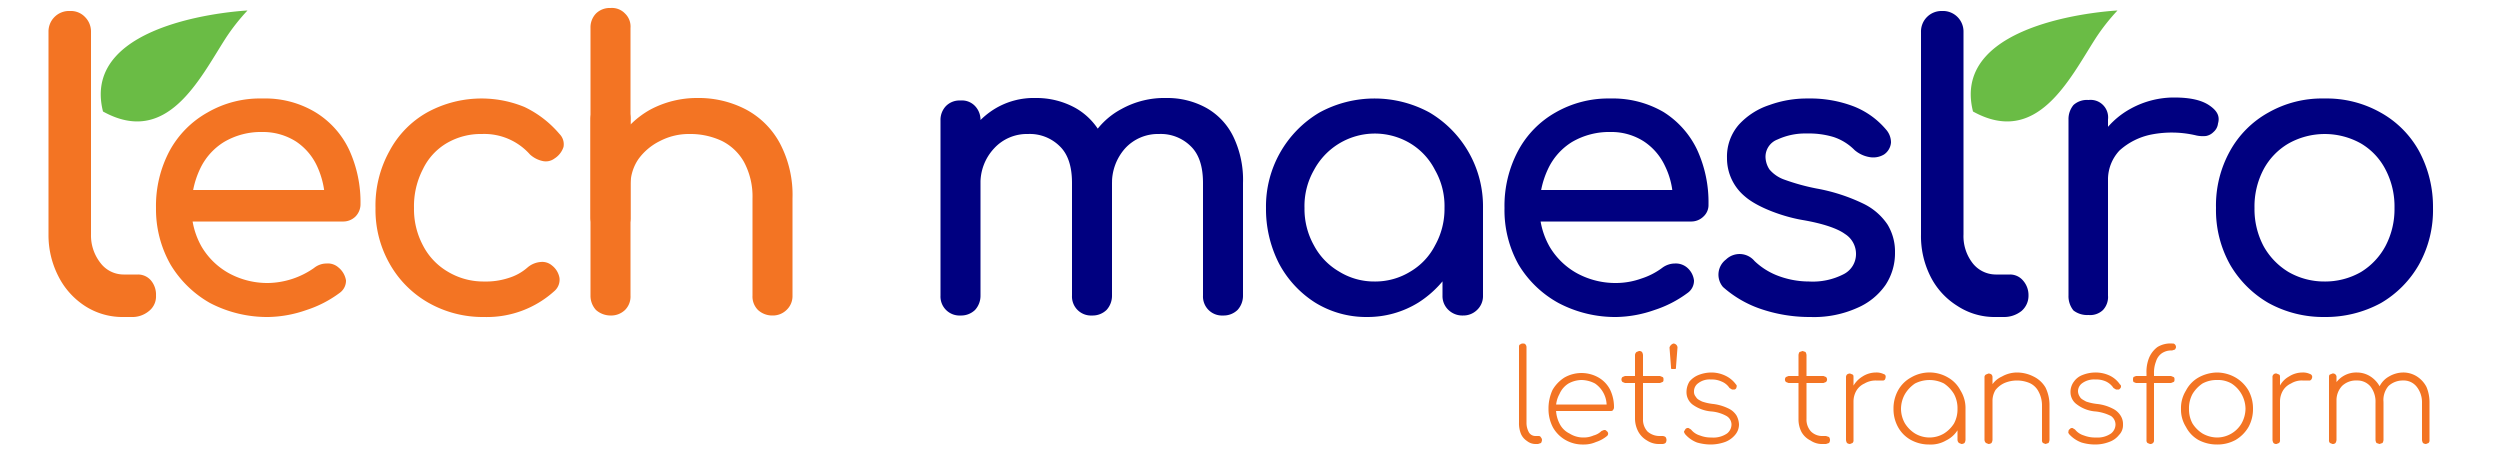
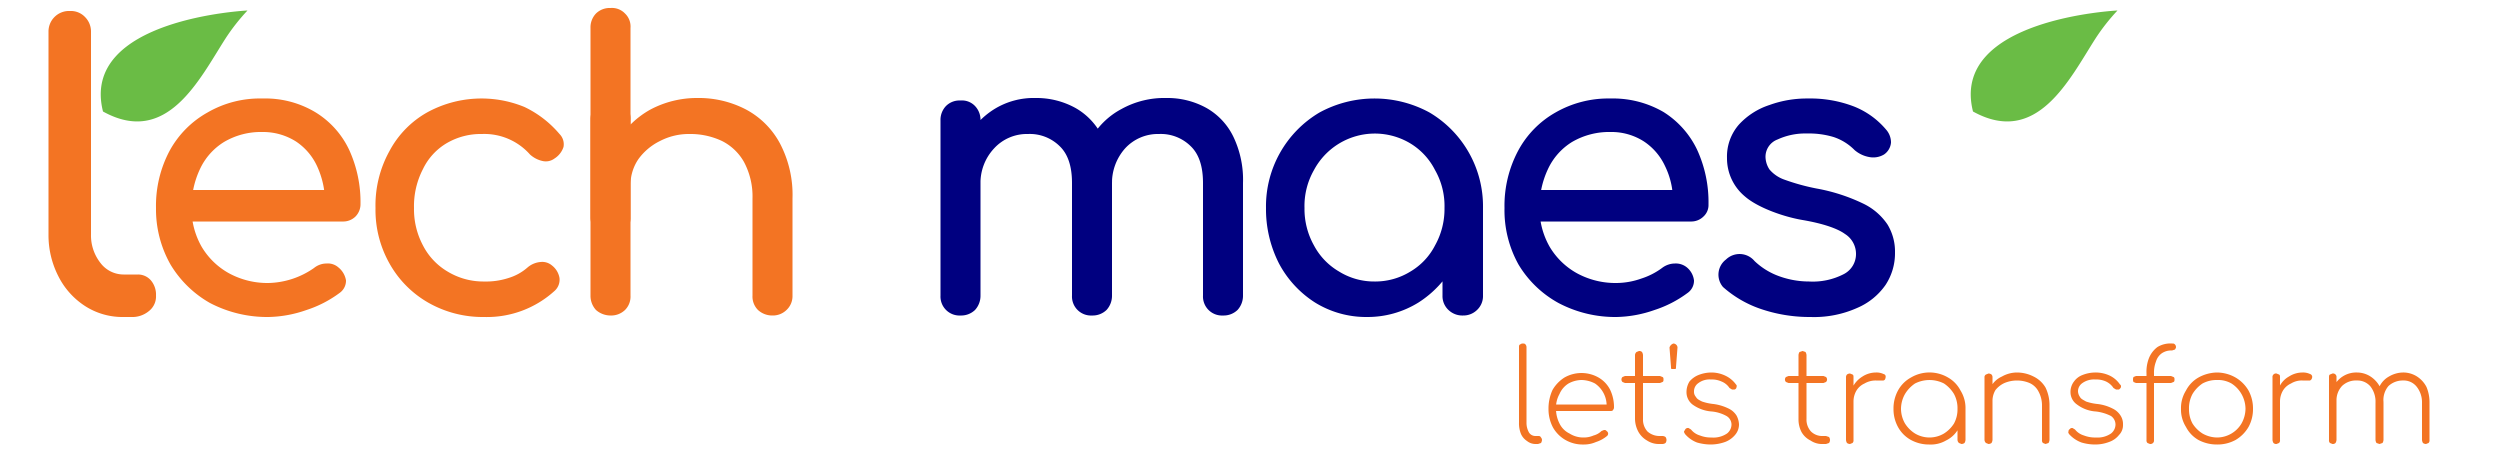
<svg xmlns="http://www.w3.org/2000/svg" id="Layer_1" data-name="Layer 1" viewBox="0 0 500 90">
  <defs>
    <style>.cls-1{fill:#f37423;}.cls-2{fill:#6abc45;}.cls-3{fill:navy;}</style>
  </defs>
  <title>Tech Maestro Logo</title>
  <path class="cls-1" d="M53.7,63.4A24.7,24.7,0,0,1,42,60.6a21.6,21.6,0,0,1-7.9-7.7,22.4,22.4,0,0,1-2.9-11.3,23.4,23.4,0,0,1,2.7-11.4,19.4,19.4,0,0,1,7.6-7.7,20.9,20.9,0,0,1,11-2.8A19.5,19.5,0,0,1,63,22.4a17.6,17.6,0,0,1,6.8,7.5,25.1,25.1,0,0,1,2.3,11,3.5,3.5,0,0,1-1,2.4,3.5,3.5,0,0,1-2.6,1H36.7V38H68.2L65,40.2a17.2,17.2,0,0,0-1.6-7,11.9,11.9,0,0,0-4.2-4.9,12.3,12.3,0,0,0-6.7-1.9,14.5,14.5,0,0,0-7.7,2A12.6,12.6,0,0,0,40,33.8a17.9,17.9,0,0,0-1.7,7.8,15.5,15.5,0,0,0,2,7.7,14.5,14.5,0,0,0,5.4,5.3,16.1,16.1,0,0,0,8,2,16.5,16.5,0,0,0,9.1-3,4,4,0,0,1,2.5-.9,3.2,3.2,0,0,1,2.4.8,4.2,4.2,0,0,1,1.5,2.6,3,3,0,0,1-1.3,2.5A22.8,22.8,0,0,1,61.3,62,24.1,24.1,0,0,1,53.7,63.4Z" />
  <path class="cls-1" d="M96.8,63.4a22,22,0,0,1-11.2-2.9,20.6,20.6,0,0,1-7.7-7.8,21.8,21.8,0,0,1-2.8-11.1,22.4,22.4,0,0,1,2.8-11.4,19.2,19.2,0,0,1,7.5-7.7,22.6,22.6,0,0,1,19.5-1.1,21,21,0,0,1,7,5.4,2.9,2.9,0,0,1,.8,2.6,4.3,4.3,0,0,1-1.8,2.3,2.9,2.9,0,0,1-2.4.5,5.5,5.5,0,0,1-2.5-1.3,12.2,12.2,0,0,0-9.6-4.1,13.5,13.5,0,0,0-7,1.8,12.1,12.1,0,0,0-4.8,5.2,16.1,16.1,0,0,0-1.8,7.8,15.4,15.4,0,0,0,1.8,7.5,12.9,12.9,0,0,0,4.9,5.2,13.8,13.8,0,0,0,7.3,2,14.5,14.5,0,0,0,4.9-.7,10.2,10.2,0,0,0,3.8-2.1,4.6,4.6,0,0,1,2.6-1.1,3,3,0,0,1,2.3.7,4,4,0,0,1,1.5,2.5,3,3,0,0,1-.9,2.5A20.1,20.1,0,0,1,96.8,63.4Z" />
  <path class="cls-1" d="M122.1,47.4a4,4,0,0,1-2.9-1.2,3.9,3.9,0,0,1-1.1-2.8V5.6a4,4,0,0,1,1.1-2.9,3.9,3.9,0,0,1,2.9-1.1A3.6,3.6,0,0,1,125,2.7a3.6,3.6,0,0,1,1.1,2.9V43.4a3.6,3.6,0,0,1-1.1,2.8A3.7,3.7,0,0,1,122.1,47.4Zm32.4,15.7a4.2,4.2,0,0,1-2.9-1.1,3.8,3.8,0,0,1-1.1-2.9V39.7a14.6,14.6,0,0,0-1.7-7.3,10.4,10.4,0,0,0-4.4-4.2,14.8,14.8,0,0,0-6.5-1.4,12.5,12.5,0,0,0-5.9,1.4,11.7,11.7,0,0,0-4.3,3.6,9.1,9.1,0,0,0-1.6,5.1h-4.9a16.4,16.4,0,0,1,2.4-8.8,17.6,17.6,0,0,1,6.5-6.2,19.8,19.8,0,0,1,9.4-2.3,20.4,20.4,0,0,1,9.7,2.3,16.5,16.5,0,0,1,6.8,6.8,22.1,22.1,0,0,1,2.5,11V59.1a3.8,3.8,0,0,1-1.2,2.9A3.9,3.9,0,0,1,154.5,63.1Z" />
  <path class="cls-1" d="M126.1,24V59.1A3.8,3.8,0,0,1,125,62a4,4,0,0,1-2.9,1.1,4.4,4.4,0,0,1-2.9-1.1,4.2,4.2,0,0,1-1.1-2.9V24a4,4,0,0,1,1.1-2.9,4.4,4.4,0,0,1,2.9-1.1,4,4,0,0,1,2.9,1.1A3.6,3.6,0,0,1,126.1,24Z" />
  <path class="cls-1" d="M24.7,63.4A13.8,13.8,0,0,1,17,61.2a15.2,15.2,0,0,1-5.3-5.9,18,18,0,0,1-2-8.4V6.4a4.1,4.1,0,0,1,1.2-3A4.1,4.1,0,0,1,14,2.2a3.9,3.9,0,0,1,3,1.2,4.1,4.1,0,0,1,1.2,3V46.9a8.9,8.9,0,0,0,1.9,5.7,5.8,5.8,0,0,0,4.6,2.3h2.9a3.4,3.4,0,0,1,2.6,1.2,4.4,4.4,0,0,1,1,3,3.7,3.7,0,0,1-1.4,3.1,5.2,5.2,0,0,1-3.6,1.2Z" />
  <path class="cls-2" d="M419.1,7.7a39.9,39.9,0,0,1,4.4-5.6s-33.6,1.6-28.9,20.2C407.4,29.4,413.9,15.8,419.1,7.7Z" />
  <path class="cls-2" d="M45.1,7.7a39.9,39.9,0,0,1,4.4-5.6S15.9,3.7,20.6,22.3C33.4,29.4,39.9,15.8,45.1,7.7Z" />
  <path class="cls-3" d="M192.1,63.1a3.8,3.8,0,0,1-4-4v-35a4,4,0,0,1,1.1-2.9,3.8,3.8,0,0,1,2.9-1.1,3.6,3.6,0,0,1,2.9,1.1,4,4,0,0,1,1.1,2.9v35A4.2,4.2,0,0,1,195,62,4,4,0,0,1,192.1,63.1Zm26.3,0a3.8,3.8,0,0,1-4-4V36.6c0-3.3-.8-5.8-2.5-7.4a8.5,8.5,0,0,0-6.3-2.4,8.9,8.9,0,0,0-6.8,2.9,10.1,10.1,0,0,0-2.7,7.2h-4.9a18.7,18.7,0,0,1,2-9,16,16,0,0,1,5.7-6.1,15,15,0,0,1,8.2-2.2,16.1,16.1,0,0,1,8,2,13.2,13.2,0,0,1,5.4,5.8,19.9,19.9,0,0,1,1.9,9.2V59.1a4.2,4.2,0,0,1-1.1,2.9A4,4,0,0,1,218.4,63.1Zm26.2,0a3.8,3.8,0,0,1-4-4V36.6c0-3.3-.8-5.8-2.5-7.4a8.5,8.5,0,0,0-6.3-2.4,8.9,8.9,0,0,0-6.8,2.9,10.4,10.4,0,0,0-2.6,7.2h-6.5a17.7,17.7,0,0,1,2.2-9,15.2,15.2,0,0,1,6.2-6.1,17.7,17.7,0,0,1,9-2.2,16.1,16.1,0,0,1,8,2,13.2,13.2,0,0,1,5.4,5.8,19.9,19.9,0,0,1,1.9,9.2V59.1a4.2,4.2,0,0,1-1.1,2.9A4,4,0,0,1,244.6,63.1Z" />
  <path class="cls-3" d="M273.4,63.4A19.4,19.4,0,0,1,263,60.5a20.8,20.8,0,0,1-7.2-7.8,23.9,23.9,0,0,1-2.6-11.1,21.8,21.8,0,0,1,10.7-19.1,23,23,0,0,1,22,0,21.8,21.8,0,0,1,10.7,19.1h-3.1a23.9,23.9,0,0,1-2.6,11.1,20.8,20.8,0,0,1-7.2,7.8A19.3,19.3,0,0,1,273.4,63.4Zm1.5-7.1a13.4,13.4,0,0,0,7.2-2,12.9,12.9,0,0,0,4.9-5.2,14.9,14.9,0,0,0,1.9-7.5A14.5,14.5,0,0,0,287,34a13.2,13.2,0,0,0-4.9-5.3A13.8,13.8,0,0,0,262.8,34a14.5,14.5,0,0,0-1.9,7.6,14.9,14.9,0,0,0,1.9,7.5,13.2,13.2,0,0,0,5,5.2A13.3,13.3,0,0,0,274.9,56.3Zm17.7,6.8a4,4,0,0,1-2.9-1.1,3.8,3.8,0,0,1-1.2-2.9v-12l1.5-8.4,6.6,2.9V59.1a3.8,3.8,0,0,1-1.2,2.9A3.9,3.9,0,0,1,292.6,63.1Z" />
  <path class="cls-3" d="M323.3,63.4a24.3,24.3,0,0,1-11.6-2.8,21.2,21.2,0,0,1-8-7.7,22.3,22.3,0,0,1-2.8-11.3,23.4,23.4,0,0,1,2.7-11.4,19.2,19.2,0,0,1,7.5-7.7,21.2,21.2,0,0,1,11-2.8,20.1,20.1,0,0,1,10.6,2.7,18.1,18.1,0,0,1,6.7,7.5,25.1,25.1,0,0,1,2.3,11,3.1,3.1,0,0,1-1,2.4,3.5,3.5,0,0,1-2.6,1H306.4V38h31.4l-3.2,2.2a15.7,15.7,0,0,0-1.6-7,11.9,11.9,0,0,0-4.2-4.9,12,12,0,0,0-6.7-1.9,14.7,14.7,0,0,0-7.7,2,12.6,12.6,0,0,0-4.8,5.4,17.9,17.9,0,0,0-1.7,7.8,15.5,15.5,0,0,0,2,7.7,14.5,14.5,0,0,0,5.4,5.3,16.1,16.1,0,0,0,8,2,15.1,15.1,0,0,0,5-.9,14.2,14.2,0,0,0,4.1-2.1,4.3,4.3,0,0,1,2.6-.9,3.5,3.5,0,0,1,2.4.8,4,4,0,0,1,1.4,2.6,3,3,0,0,1-1.3,2.5,22.8,22.8,0,0,1-6.6,3.4A24.1,24.1,0,0,1,323.3,63.4Z" />
  <path class="cls-3" d="M362.1,63.4a30.3,30.3,0,0,1-10.2-1.7,22,22,0,0,1-7.3-4.3,3.8,3.8,0,0,1,.6-5.5,3.9,3.9,0,0,1,5.7.3,13.9,13.9,0,0,0,4.3,2.8,17.6,17.6,0,0,0,6.6,1.3,13.5,13.5,0,0,0,7-1.5,4.5,4.5,0,0,0,2.4-3.9,4.7,4.7,0,0,0-2.2-4.1c-1.5-1.1-4.4-2.1-8.5-2.8s-9.1-2.6-11.5-4.7a9.9,9.9,0,0,1-3.6-7.7,9.7,9.7,0,0,1,2.4-6.7,14.3,14.3,0,0,1,6.1-3.9,21.9,21.9,0,0,1,7.7-1.3,24.3,24.3,0,0,1,9.2,1.6,16.2,16.2,0,0,1,6.4,4.6,3.9,3.9,0,0,1,1,2.6,3.2,3.2,0,0,1-1.4,2.4,4.2,4.2,0,0,1-3,.5,6.1,6.1,0,0,1-2.9-1.4,10.5,10.5,0,0,0-4.2-2.6,17,17,0,0,0-5.3-.7,13.2,13.2,0,0,0-5.9,1.2,3.7,3.7,0,0,0-2.4,3.4,4.7,4.7,0,0,0,.8,2.6,6.9,6.9,0,0,0,2.9,2,42.9,42.9,0,0,0,6.5,1.8,36.3,36.3,0,0,1,9.3,3,12.2,12.2,0,0,1,4.9,4.2,10.4,10.4,0,0,1,1.5,5.6,11.5,11.5,0,0,1-1.9,6.5,13.2,13.2,0,0,1-5.7,4.6A21.1,21.1,0,0,1,362.1,63.4Z" />
-   <path class="cls-3" d="M417.7,63a4.5,4.5,0,0,1-3-.9,4.5,4.5,0,0,1-1-3V23.9a4.4,4.4,0,0,1,1-2.9,4,4,0,0,1,3-1,3.5,3.5,0,0,1,3.9,3.9V59.1a3.8,3.8,0,0,1-1,2.9A3.7,3.7,0,0,1,417.7,63Zm-.1-26.9a16,16,0,0,1,2.3-8.4,16.5,16.5,0,0,1,6.3-6,18,18,0,0,1,8.6-2.2c3.2,0,5.5.5,7.1,1.6s2.1,2.2,1.7,3.6a2.6,2.6,0,0,1-.9,1.7,2.8,2.8,0,0,1-1.5.8,6.2,6.2,0,0,1-1.9-.1,21.2,21.2,0,0,0-9-.2,13.4,13.4,0,0,0-6.4,3.2,8.5,8.5,0,0,0-2.3,6Z" />
-   <path class="cls-3" d="M464.9,63.4a22.7,22.7,0,0,1-11.2-2.8,21.1,21.1,0,0,1-7.7-7.7,22.3,22.3,0,0,1-2.8-11.3A22.4,22.4,0,0,1,446,30.2a19.7,19.7,0,0,1,7.7-7.7,21.7,21.7,0,0,1,11.2-2.8,21.9,21.9,0,0,1,11.2,2.8,19.7,19.7,0,0,1,7.7,7.7,23.5,23.5,0,0,1,2.8,11.4,22.3,22.3,0,0,1-2.8,11.3,20.8,20.8,0,0,1-7.6,7.7A23.1,23.1,0,0,1,464.9,63.4Zm0-7.1a14.4,14.4,0,0,0,7.3-1.9,13.6,13.6,0,0,0,4.9-5.2,15.8,15.8,0,0,0,1.8-7.6,15.9,15.9,0,0,0-1.8-7.7,12.9,12.9,0,0,0-4.9-5.2,14.8,14.8,0,0,0-14.5,0,13.2,13.2,0,0,0-5,5.2,15.9,15.9,0,0,0-1.8,7.7,15.8,15.8,0,0,0,1.8,7.6,13.9,13.9,0,0,0,5,5.2A14.3,14.3,0,0,0,464.9,56.3Z" />
-   <path class="cls-3" d="M399.1,63.4a13.5,13.5,0,0,1-7.6-2.2,14.7,14.7,0,0,1-5.4-5.9,17.9,17.9,0,0,1-1.9-8.4V6.4a4.1,4.1,0,0,1,4.2-4.2,4.1,4.1,0,0,1,3.1,1.2,4.1,4.1,0,0,1,1.2,3V46.9a8.8,8.8,0,0,0,1.8,5.7,5.9,5.9,0,0,0,4.6,2.3H402a3.4,3.4,0,0,1,2.6,1.2,4.4,4.4,0,0,1,1.1,3,4,4,0,0,1-1.4,3.1,5.6,5.6,0,0,1-3.6,1.2Z" />
  <path class="cls-1" d="M307.1,88.8a2.7,2.7,0,0,1-1.7-.6,3.3,3.3,0,0,1-1.2-1.4,5.6,5.6,0,0,1-.4-2.3V69.4c0-.2,0-.4.2-.5s.3-.2.5-.2.5,0,.6.2a.8.8,0,0,1,.2.5V84.5a3.9,3.9,0,0,0,.5,2,1.5,1.5,0,0,0,1.3.7h.7a.5.5,0,0,1,.4.3.8.8,0,0,1,.2.5,1.4,1.4,0,0,1-.2.6l-.6.2Z" />
  <path class="cls-1" d="M316.7,88.9a6.9,6.9,0,0,1-3.6-.9,6.7,6.7,0,0,1-2.5-2.5,7.8,7.8,0,0,1-.9-3.7,8.9,8.9,0,0,1,.8-3.8,7.2,7.2,0,0,1,2.4-2.5,6.9,6.9,0,0,1,6.8,0,5.9,5.9,0,0,1,2.3,2.4,8,8,0,0,1,.8,3.6.8.8,0,0,1-.2.5c-.1.2-.3.2-.6.2H310.7V80.9h11.8l-1.2.8a5.4,5.4,0,0,0-.5-2.9,5.3,5.3,0,0,0-1.8-2.1,6,6,0,0,0-2.7-.7,5.6,5.6,0,0,0-2.6.7,4.6,4.6,0,0,0-1.8,2.1,5.6,5.6,0,0,0-.7,3,6.5,6.5,0,0,0,.7,2.9,4.3,4.3,0,0,0,2,2,5.1,5.1,0,0,0,2.8.8,4.8,4.8,0,0,0,2-.4,3.5,3.5,0,0,0,1.6-.9l.5-.2c.2,0,.4,0,.5.2a.6.6,0,0,1,.1,1,6.6,6.6,0,0,1-2.2,1.2A5.9,5.9,0,0,1,316.7,88.9Z" />
  <path class="cls-1" d="M325,76.6l-.5-.2a.7.7,0,0,1,0-1l.5-.2h7l.5.2c.2.1.2.3.2.5s0,.4-.2.5l-.5.2Zm6.9,12.2a4.3,4.3,0,0,1-2.5-.7,4.6,4.6,0,0,1-1.7-1.7,5.6,5.6,0,0,1-.7-2.6V71a.9.9,0,0,1,.3-.6l.5-.2a.8.8,0,0,1,.6.2,1.4,1.4,0,0,1,.2.6V83.8a3.5,3.5,0,0,0,.9,2.5,3.6,3.6,0,0,0,2.4.9h.6a1.1,1.1,0,0,1,.6.2,1,1,0,0,1,0,1.2,1.1,1.1,0,0,1-.6.2Z" />
  <path class="cls-1" d="M334.7,73.8h-.4c-.1-.1-.1-.2-.1-.4l-.3-3.9a1.2,1.2,0,0,1,.8-.8.9.9,0,0,1,.6.3.8.8,0,0,1,.2.5l-.3,3.9c0,.2,0,.3-.1.4Z" />
  <path class="cls-1" d="M342.2,88.9a9.9,9.9,0,0,1-2.8-.4,5.9,5.9,0,0,1-2.4-1.7c-.1-.2-.2-.3-.2-.5l.3-.5a.7.7,0,0,1,.6-.2l.5.3a3.6,3.6,0,0,0,1.8,1.2,5.9,5.9,0,0,0,2.3.4,4.8,4.8,0,0,0,3.1-.8,2.3,2.3,0,0,0,.9-1.8,2,2,0,0,0-1-1.7,7.6,7.6,0,0,0-2.9-.9,7.4,7.4,0,0,1-3.9-1.4,3.1,3.1,0,0,1-1.2-2.4,4,4,0,0,1,.6-2.2,4.6,4.6,0,0,1,1.8-1.3,7.1,7.1,0,0,1,2.6-.5,6.5,6.5,0,0,1,2.9.7,5.5,5.5,0,0,1,2,1.7.4.4,0,0,1,.1.5.5.5,0,0,1-.4.5h-.5l-.5-.3a3.4,3.4,0,0,0-1.6-1.3,4.6,4.6,0,0,0-2.1-.4,3.7,3.7,0,0,0-2.5.7,2,2,0,0,0-.9,1.7,1.5,1.5,0,0,0,.4,1.1c.2.4.6.6,1.2.9a10,10,0,0,0,2.3.5,9.7,9.7,0,0,1,3,.9,3.8,3.8,0,0,1,1.6,1.4,4.1,4.1,0,0,1,.5,1.8,3.2,3.2,0,0,1-.8,2.1,4.8,4.8,0,0,1-2,1.4A8.6,8.6,0,0,1,342.2,88.9Z" />
  <path class="cls-1" d="M357.7,76.6l-.5-.2a.7.7,0,0,1,0-1l.5-.2h7l.5.2a.7.7,0,0,1,0,1l-.5.2Zm6.9,12.2a4.1,4.1,0,0,1-2.5-.7,4.2,4.2,0,0,1-1.8-1.7,5.5,5.5,0,0,1-.6-2.6V71a1.4,1.4,0,0,1,.2-.6l.6-.2.6.2a1.4,1.4,0,0,1,.2.6V83.8a3.5,3.5,0,0,0,.9,2.5,3.2,3.2,0,0,0,2.4.9h.6l.6.2a1,1,0,0,1,0,1.2l-.6.2Z" />
  <path class="cls-1" d="M370,88.8a1.1,1.1,0,0,1-.6-.2,1.4,1.4,0,0,1-.2-.6V75.5a.8.8,0,0,1,.2-.6,1.1,1.1,0,0,1,.6-.2l.5.2c.2.1.2.3.2.6V88a.7.7,0,0,1-.2.6Zm-.3-8.6a6.6,6.6,0,0,1,.9-2.9,5.3,5.3,0,0,1,1.9-2,5,5,0,0,1,2.7-.8,3.3,3.3,0,0,1,1.5.3c.4.1.5.4.4.8s-.2.4-.4.5h-1.5a4.4,4.4,0,0,0-2.3.6,3.6,3.6,0,0,0-1.6,1.4,4.3,4.3,0,0,0-.6,2.2Z" />
  <path class="cls-1" d="M385.9,88.9a7.5,7.5,0,0,1-3.7-.9,6.5,6.5,0,0,1-2.6-2.6,7.4,7.4,0,0,1-.9-3.6,7.5,7.5,0,0,1,.9-3.7,6.5,6.5,0,0,1,2.6-2.6,7.3,7.3,0,0,1,7.4,0,6.3,6.3,0,0,1,2.5,2.6,6.6,6.6,0,0,1,1,3.7l-.7,1a5.3,5.3,0,0,1-.8,3.1,5.6,5.6,0,0,1-2.4,2.2A6,6,0,0,1,385.9,88.9Zm0-1.4a5.7,5.7,0,0,0,2.9-.8,6.4,6.4,0,0,0,2-2,5.9,5.9,0,0,0,.7-2.9,6,6,0,0,0-.7-3,6.7,6.7,0,0,0-2-2.1,6.4,6.4,0,0,0-5.8,0,6.7,6.7,0,0,0-2,2.1,6.1,6.1,0,0,0-.8,3,6,6,0,0,0,.8,2.9,6.4,6.4,0,0,0,2,2A5.7,5.7,0,0,0,385.9,87.5Zm6.4,1.3-.5-.2a.9.9,0,0,1-.3-.6V83.3l.5-1.5h1.1V88a1.4,1.4,0,0,1-.2.6A1.1,1.1,0,0,1,392.3,88.8Z" />
  <path class="cls-1" d="M397.7,88.8l-.5-.2a.9.9,0,0,1-.3-.6V75.5a.6.6,0,0,1,.3-.6l.5-.2a1.1,1.1,0,0,1,.6.2.8.8,0,0,1,.2.6V88a1.4,1.4,0,0,1-.2.6A1.1,1.1,0,0,1,397.7,88.8Zm11.4,0-.5-.2a.7.7,0,0,1-.2-.6V81.1a5.8,5.8,0,0,0-.7-2.8,3.7,3.7,0,0,0-1.8-1.7,6.5,6.5,0,0,0-5,0,4.9,4.9,0,0,0-1.8,1.4,4.2,4.2,0,0,0-.6,2.1h-1.3a5.6,5.6,0,0,1,1-2.8,4.7,4.7,0,0,1,2.2-2,6.1,6.1,0,0,1,3-.8,7.3,7.3,0,0,1,3.3.8,5.6,5.6,0,0,1,2.4,2.2,8,8,0,0,1,.8,3.6V88a1.4,1.4,0,0,1-.2.6Z" />
  <path class="cls-1" d="M419.1,88.9a9.5,9.5,0,0,1-2.8-.4,6.2,6.2,0,0,1-2.5-1.7c-.1-.2-.2-.3-.1-.5a.5.5,0,0,1,.3-.5c.1-.2.3-.2.5-.2l.5.3a3.6,3.6,0,0,0,1.8,1.2,6.1,6.1,0,0,0,2.4.4,4.7,4.7,0,0,0,3-.8,2.3,2.3,0,0,0,.9-1.8,2.1,2.1,0,0,0-.9-1.7,8.9,8.9,0,0,0-3-.9,7,7,0,0,1-3.8-1.4,3,3,0,0,1-1.3-2.4,3.4,3.4,0,0,1,.7-2.2,3.7,3.7,0,0,1,1.7-1.3,7.1,7.1,0,0,1,2.6-.5,6.6,6.6,0,0,1,3,.7,5.2,5.2,0,0,1,1.9,1.7c.2.1.2.3.2.5a1,1,0,0,1-.4.5h-.6l-.5-.3a3.7,3.7,0,0,0-1.5-1.3,4.6,4.6,0,0,0-2.1-.4,4,4,0,0,0-2.6.7,2,2,0,0,0-.9,1.7,2.1,2.1,0,0,0,.4,1.1c.2.4.7.6,1.2.9a10,10,0,0,0,2.3.5,8.9,8.9,0,0,1,3,.9,3.8,3.8,0,0,1,1.6,1.4,3.1,3.1,0,0,1,.5,1.8,2.8,2.8,0,0,1-.8,2.1,4.3,4.3,0,0,1-2,1.4A7.7,7.7,0,0,1,419.1,88.9Z" />
  <path class="cls-1" d="M427.2,76.6l-.5-.2a1.3,1.3,0,0,1,0-1l.5-.2h7l.5.2c.2.1.2.3.2.5s0,.4-.2.5l-.5.2ZM430,88.8l-.5-.2a.7.7,0,0,1-.2-.6V74.7a7.5,7.5,0,0,1,.5-3.1,5.2,5.2,0,0,1,1.7-2.2,5,5,0,0,1,2.9-.7c.3,0,.4,0,.6.2a.8.8,0,0,1,.2.5c0,.2-.1.3-.2.5l-.6.2a3.3,3.3,0,0,0-2.1.6,3.1,3.1,0,0,0-1.1,1.6,6.1,6.1,0,0,0-.4,2.4V88a.7.7,0,0,1-.2.6A.8.8,0,0,1,430,88.8Z" />
-   <path class="cls-1" d="M443.4,88.9a7.8,7.8,0,0,1-3.7-.9,6.3,6.3,0,0,1-2.5-2.6,6.5,6.5,0,0,1-1-3.6,6.6,6.6,0,0,1,1-3.7,6.3,6.3,0,0,1,2.5-2.6,7.9,7.9,0,0,1,3.7-1,7.6,7.6,0,0,1,3.7,1,7.2,7.2,0,0,1,2.6,2.6,7.5,7.5,0,0,1,.9,3.7,7.4,7.4,0,0,1-.9,3.6,7.2,7.2,0,0,1-2.6,2.6A7.5,7.5,0,0,1,443.4,88.9Zm0-1.4a5.7,5.7,0,0,0,4.9-2.8,6.1,6.1,0,0,0,.8-3,6.1,6.1,0,0,0-2.8-5,5.4,5.4,0,0,0-2.9-.7,5.9,5.9,0,0,0-2.9.7,6.7,6.7,0,0,0-2,2.1,6,6,0,0,0-.7,3,5.9,5.9,0,0,0,.7,2.9,6.4,6.4,0,0,0,2,2A6,6,0,0,0,443.4,87.5Z" />
+   <path class="cls-1" d="M443.4,88.9a7.8,7.8,0,0,1-3.7-.9,6.3,6.3,0,0,1-2.5-2.6,6.5,6.5,0,0,1-1-3.6,6.6,6.6,0,0,1,1-3.7,6.3,6.3,0,0,1,2.5-2.6,7.9,7.9,0,0,1,3.7-1,7.6,7.6,0,0,1,3.7,1,7.2,7.2,0,0,1,2.6,2.6,7.5,7.5,0,0,1,.9,3.7,7.4,7.4,0,0,1-.9,3.6,7.2,7.2,0,0,1-2.6,2.6A7.5,7.5,0,0,1,443.4,88.9Zm0-1.4a5.7,5.7,0,0,0,4.9-2.8,6.1,6.1,0,0,0,.8-3,6.1,6.1,0,0,0-2.8-5,5.4,5.4,0,0,0-2.9-.7,5.9,5.9,0,0,0-2.9.7,6.7,6.7,0,0,0-2,2.1,6,6,0,0,0-.7,3,5.9,5.9,0,0,0,.7,2.9,6.4,6.4,0,0,0,2,2A6,6,0,0,0,443.4,87.5" />
  <path class="cls-1" d="M455.3,88.8a.8.8,0,0,1-.6-.2,1.4,1.4,0,0,1-.2-.6V75.5a.7.7,0,0,1,.8-.8l.5.2c.2.1.2.3.2.6V88a.7.7,0,0,1-.2.6Zm-.3-8.6a6.6,6.6,0,0,1,.9-2.9,4.6,4.6,0,0,1,1.9-2,5,5,0,0,1,2.7-.8,3.3,3.3,0,0,1,1.5.3.6.6,0,0,1,.4.8.7.7,0,0,1-.4.5h-1.5a4.1,4.1,0,0,0-2.3.6,3.6,3.6,0,0,0-1.6,1.4,4.3,4.3,0,0,0-.6,2.2Z" />
  <path class="cls-1" d="M466.5,88.8l-.5-.2a.7.7,0,0,1-.2-.6V75.5c0-.3,0-.5.2-.6l.5-.2a.7.7,0,0,1,.8.8V88a1.4,1.4,0,0,1-.2.6A.8.8,0,0,1,466.5,88.8Zm9.4,0-.6-.2a1.4,1.4,0,0,1-.2-.6V80.6a5,5,0,0,0-1-3.3,3.4,3.4,0,0,0-2.7-1.2,4,4,0,0,0-3,1.1,4.2,4.2,0,0,0-1.1,2.9H466a7,7,0,0,1,.8-2.9,5,5,0,0,1,4.6-2.7,5,5,0,0,1,2.7.8,5.5,5.5,0,0,1,1.9,2.1,7.9,7.9,0,0,1,.7,3.2V88a1.4,1.4,0,0,1-.2.6Zm9.3,0a1.1,1.1,0,0,1-.6-.2,1.4,1.4,0,0,1-.2-.6V80.6a5,5,0,0,0-1.1-3.3,3.3,3.3,0,0,0-2.7-1.2,4.2,4.2,0,0,0-2.9,1.1,4.3,4.3,0,0,0-1,3.2h-1.6a7.5,7.5,0,0,1,.8-3.1,4.6,4.6,0,0,1,1.9-2,5.7,5.7,0,0,1,2.8-.8,5.1,5.1,0,0,1,2.8.8,5.5,5.5,0,0,1,1.9,2.1,7.9,7.9,0,0,1,.6,3.2V88a.7.7,0,0,1-.2.6Z" />
</svg>